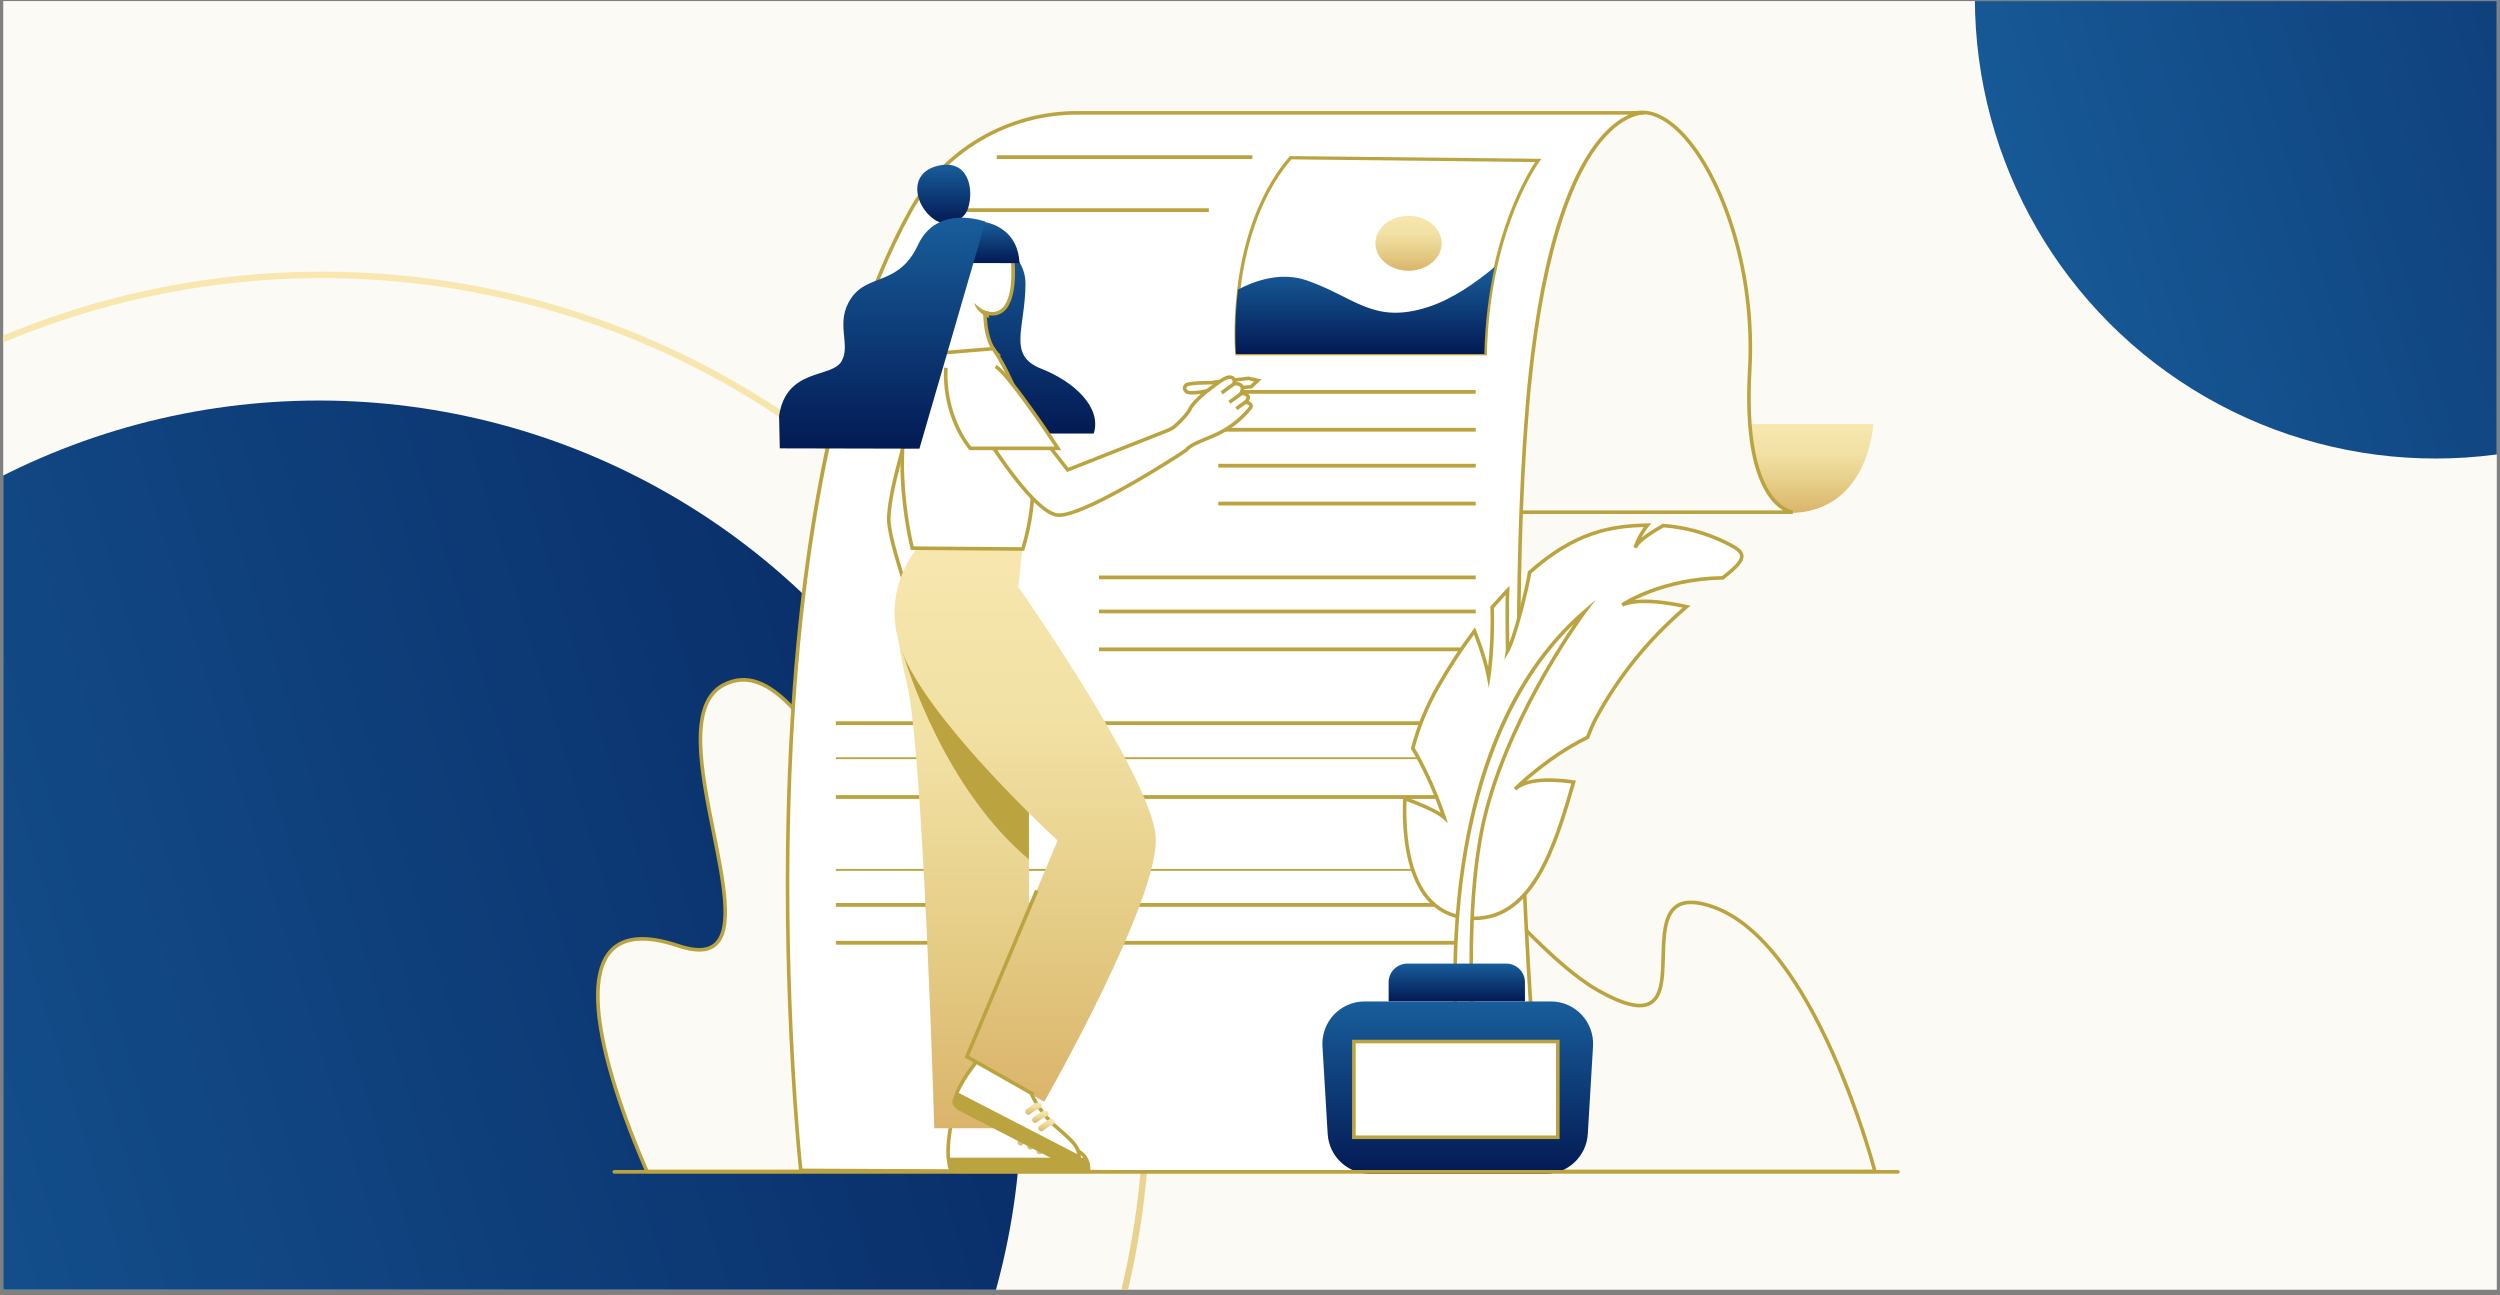
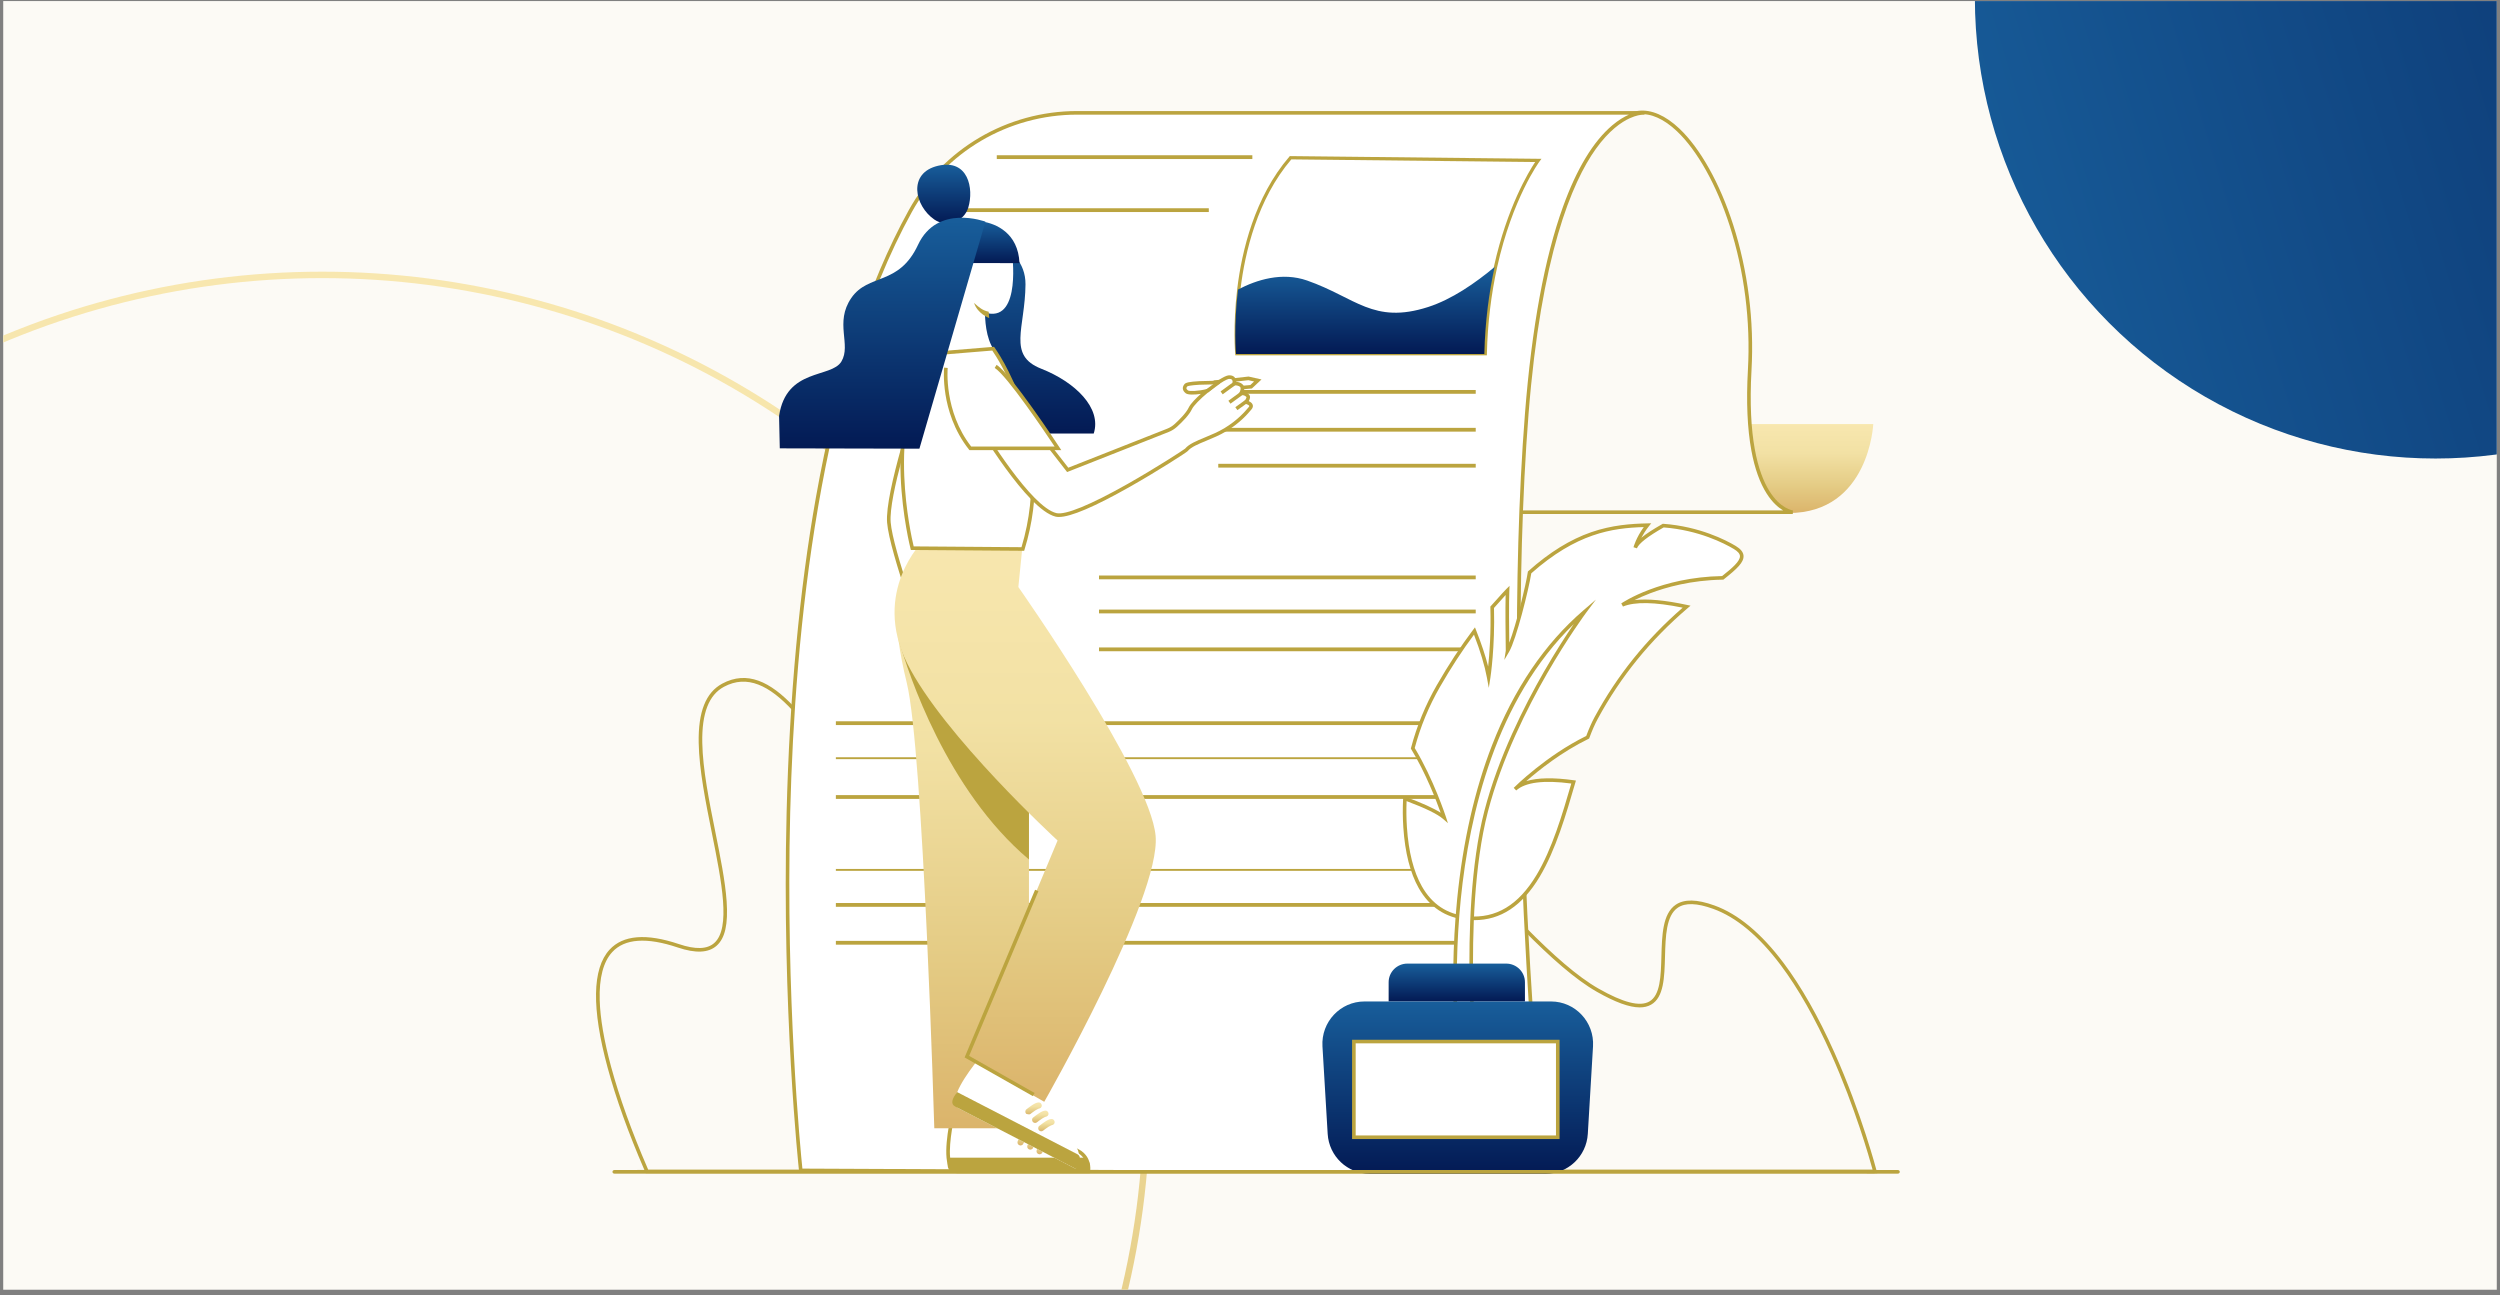
<svg xmlns="http://www.w3.org/2000/svg" width="388" height="201" viewBox="0 0 388 201" fill="none">
  <rect x="0" y="0" width="388" height="201" fill="#808080" stroke="none" />
  <g clip-path="url(#clip0_3715_15252)">
    <rect width="387" height="200" transform="translate(0.5 0.163)" fill="#FCFAF5" />
-     <circle cx="49.5" cy="171.163" r="109" fill="url(#paint0_linear_3715_15252)" />
    <circle cx="378" cy="-0.337" r="71.5" fill="url(#paint1_linear_3715_15252)" />
    <circle cx="50" cy="170.663" r="128" stroke="url(#paint2_linear_3715_15252)" />
    <path d="M290.99 181.804C290.99 181.804 281.85 146.51 265.985 140.793C250.121 135.076 266.858 164.416 247.966 153.682C229.073 142.946 190.137 79.719 185.097 110.295C180.057 140.873 177.395 177.304 156.299 156.343C135.204 135.382 124.855 99.573 112.227 106.343C100.503 112.628 123.401 152.876 105.268 146.784C81.136 138.676 99.199 178.957 100.411 181.804H290.989H290.99Z" fill="#FCFAF5" />
    <path d="M291.351 182.083H100.227L100.154 181.913C100.118 181.828 100.067 181.709 100.002 181.559C97.515 175.809 95.599 170.483 94.308 165.728C91.802 156.499 91.901 150.327 94.606 147.386C96.694 145.115 100.31 144.823 105.358 146.519C107.944 147.387 109.739 147.336 110.845 146.361C113.45 144.065 112.005 136.868 110.475 129.248C109.509 124.435 108.51 119.459 108.435 115.285C108.348 110.469 109.545 107.464 112.095 106.096C119.766 101.985 126.52 112.943 135.071 126.818C141.062 136.537 147.851 147.554 156.496 156.144C159.093 158.724 161.501 160.508 163.652 161.448C165.654 162.322 167.501 162.491 169.143 161.95C171.068 161.316 172.753 159.746 174.293 157.151C175.687 154.802 176.926 151.667 178.08 147.566C180.235 139.911 181.77 129.902 183.254 120.222C183.758 116.933 184.279 113.532 184.821 110.248C185.221 107.822 185.853 105.895 186.701 104.519C187.529 103.177 188.588 102.311 189.848 101.945C191.632 101.428 193.786 101.876 196.433 103.312C198.747 104.568 201.397 106.561 204.535 109.405C210.338 114.663 216.928 122.065 223.301 129.224C232.678 139.757 241.535 149.705 248.103 153.437C251.93 155.611 254.501 156.267 255.964 155.442C257.687 154.47 257.766 151.519 257.851 148.394C257.938 145.157 258.028 141.809 260.07 140.416C261.394 139.512 263.36 139.548 266.079 140.528C269.749 141.851 273.359 144.851 276.808 149.444C279.552 153.099 282.204 157.77 284.691 163.327C288.919 172.777 291.236 181.644 291.259 181.733L291.35 182.082L291.351 182.083ZM100.596 181.524H290.625C290.154 179.793 287.916 171.899 284.179 163.549C281.709 158.032 279.078 153.398 276.36 149.777C272.979 145.275 269.457 142.34 265.891 141.055C263.353 140.14 261.553 140.083 260.387 140.878C258.582 142.111 258.496 145.313 258.411 148.41C258.322 151.697 258.239 154.802 256.24 155.929C255.746 156.208 255.164 156.349 254.484 156.349C252.865 156.349 250.693 155.551 247.828 153.923C241.18 150.146 232.293 140.164 222.885 129.597C216.522 122.448 209.942 115.058 204.161 109.82C197.725 103.988 193.095 101.587 190.005 102.483C187.68 103.156 186.122 105.8 185.374 110.34C184.833 113.621 184.312 117.02 183.808 120.307C182.321 130.004 180.784 140.03 178.619 147.718C177.451 151.866 176.194 155.046 174.775 157.436C173.163 160.152 171.378 161.803 169.318 162.481C167.541 163.066 165.56 162.891 163.429 161.96C161.213 160.992 158.748 159.169 156.103 156.54C147.41 147.903 140.602 136.857 134.596 127.111C126.199 113.487 119.567 102.726 112.36 106.589C110.012 107.848 108.911 110.688 108.994 115.275C109.068 119.399 110.062 124.35 111.023 129.138C111.811 133.063 112.555 136.77 112.773 139.864C113.024 143.425 112.529 145.623 111.215 146.78C109.946 147.899 107.972 147.986 105.18 147.049C100.362 145.43 96.942 145.671 95.018 147.764C93.631 149.273 92.977 151.776 93.073 155.203C93.153 158.047 93.75 161.54 94.848 165.581C96.132 170.31 98.039 175.611 100.515 181.336C100.545 181.406 100.572 181.469 100.596 181.524Z" fill="#BBA43F" />
    <path d="M264.583 65.815H290.732C290.732 65.815 290.102 79.626 277.573 79.624C265.043 79.622 264.583 65.815 264.583 65.815Z" fill="url(#paint3_linear_3715_15252)" />
    <path d="M278.242 79.491H231.969L237.454 40.779C237.454 40.779 241.286 31.041 246.212 24.146C247.663 22.114 249.21 20.329 250.782 19.114C251.964 18.199 253.16 17.606 254.34 17.472C262.415 16.557 272.758 35.97 271.557 57.41C270.354 78.85 278.243 79.49 278.243 79.49L278.242 79.491Z" fill="#FCFAF5" />
    <path d="M278.243 79.77H231.647L237.182 40.707L237.194 40.676C237.233 40.579 241.095 30.827 245.985 23.984C247.586 21.742 249.143 20.029 250.61 18.893C251.895 17.899 253.139 17.327 254.308 17.195C256.299 16.97 258.486 17.923 260.634 19.952C263.877 23.017 266.919 28.449 268.978 34.856C271.275 42.002 272.262 49.806 271.835 57.428C270.662 78.353 278.189 79.208 278.265 79.214L278.243 79.772V79.77ZM232.291 79.211H276.734C276.001 78.777 275.089 78.005 274.213 76.641C273.135 74.962 272.33 72.712 271.819 69.956C271.184 66.534 271.001 62.307 271.277 57.395C271.7 49.842 270.721 42.107 268.445 35.026C266.414 28.706 263.427 23.359 260.25 20.357C258.226 18.445 256.193 17.543 254.371 17.749C253.305 17.87 252.154 18.403 250.952 19.334C249.527 20.436 248.009 22.109 246.439 24.308C241.725 30.906 237.966 40.246 237.726 40.85L232.291 79.21V79.211Z" fill="#BBA43F" />
    <path d="M124.28 181.646C124.28 181.646 113.496 83.046 141.288 32.749C146.489 23.336 156.416 17.513 167.171 17.513H255.216C255.216 17.513 240.736 16.241 236.956 64.169C233.013 114.165 239.543 182.163 239.543 182.163L124.28 181.646Z" fill="white" />
    <path d="M239.96 182.036L239.652 182.034L124.029 181.924L124.002 181.676C123.975 181.429 121.313 156.654 122.083 126.052C122.535 108.075 124.065 91.635 126.631 77.185C129.84 59.11 134.689 44.114 141.043 32.614C146.285 23.128 156.296 17.234 167.171 17.234H254.958C255.125 17.227 255.223 17.234 255.24 17.235L255.215 17.793H254.996C254.664 17.809 253.927 17.9 252.94 18.349C251.678 18.924 249.738 20.219 247.664 23.123C243.976 28.287 239.173 39.603 237.235 64.191C235.199 90.003 236.011 120.697 237.05 141.901C238.176 164.878 239.914 181.558 239.931 181.728L239.96 182.036ZM124.531 181.367L239.235 181.882C239.011 179.474 237.535 163.228 236.491 141.929C235.452 120.708 234.639 89.989 236.677 64.147C237.73 50.802 239.716 40.012 242.581 32.076C244.705 26.192 247.274 21.947 250.213 19.459C251.18 18.641 252.063 18.122 252.811 17.793H167.17C156.499 17.793 146.675 23.576 141.531 32.885C127.203 58.815 123.35 97.866 122.64 126.058C121.912 154.986 124.255 178.699 124.531 181.367H124.531Z" fill="#BBA43F" />
    <path d="M238.735 24.897C238.735 24.897 234.516 30.555 232.116 41.384C231.26 45.238 230.636 49.747 230.514 54.889H191.954C191.954 54.889 191.577 50.62 192.267 44.892C193.024 38.606 195.064 30.564 200.296 24.481L238.735 24.897Z" fill="white" />
    <path d="M230.761 55.143H191.721L191.7 54.911C191.696 54.868 191.329 50.55 192.015 44.861C192.727 38.952 194.707 30.59 200.103 24.316L200.179 24.226L200.298 24.227L239.236 24.649L238.938 25.048C238.896 25.104 234.721 30.797 232.363 41.439C231.415 45.711 230.877 50.238 230.767 54.895L230.761 55.143ZM192.189 54.635H230.266C230.391 50.033 230.929 45.558 231.868 41.329C233.899 32.167 237.273 26.624 238.256 25.146L200.412 24.736C195.157 30.904 193.219 39.111 192.519 44.922C191.931 49.81 192.126 53.672 192.19 54.635H192.189Z" fill="#BBA43F" />
    <path d="M231.97 41.429C231.115 45.286 230.491 49.798 230.368 54.944H191.822C191.822 54.944 191.445 50.671 192.135 44.939C195.036 43.419 198.977 42.177 202.869 43.539C210.395 46.176 213.144 50.375 221.631 47.652C225.311 46.472 228.986 43.93 231.971 41.429H231.97Z" fill="url(#paint4_linear_3715_15252)" />
-     <path d="M218.603 42.017C221.443 42.017 223.745 40.109 223.745 37.757C223.745 35.404 221.443 33.496 218.603 33.496C215.763 33.496 213.461 35.404 213.461 37.757C213.461 40.109 215.763 42.017 218.603 42.017Z" fill="url(#paint5_linear_3715_15252)" />
    <path d="M229.033 66.403H189.075V66.99H229.033V66.403Z" fill="#BBA43F" />
    <path d="M229.033 60.527H189.075V61.114H229.033V60.527Z" fill="#BBA43F" />
    <path d="M194.364 24.095H154.7V24.682H194.364V24.095Z" fill="#BBA43F" />
    <path d="M187.606 32.321H147.648V32.908H187.606V32.321Z" fill="#BBA43F" />
    <path d="M229.033 71.984H189.075V72.572H229.033V71.984Z" fill="#BBA43F" />
-     <path d="M229.033 77.861H189.075V78.449H229.033V77.861Z" fill="#BBA43F" />
    <path d="M229.032 89.32H170.565V89.907H229.032V89.32Z" fill="#BBA43F" />
    <path d="M229.032 94.609H170.565V95.196H229.032V94.609Z" fill="#BBA43F" />
    <path d="M229.032 100.484H170.565V101.072H229.032V100.484Z" fill="#BBA43F" />
    <path d="M224.919 111.943H129.726V112.53H224.919V111.943Z" fill="#BBA43F" />
    <path d="M224.919 117.525H129.726V117.819H224.919V117.525Z" fill="#BBA43F" />
    <path d="M224.919 123.401H129.726V123.989H224.919V123.401Z" fill="#BBA43F" />
    <path d="M226.388 134.86H129.726V135.154H226.388V134.86Z" fill="#BBA43F" />
    <path d="M226.388 140.148H129.726V140.736H226.388V140.148Z" fill="#BBA43F" />
    <path d="M226.388 146.025H129.726V146.612H226.388V146.025Z" fill="#BBA43F" />
    <path d="M267.363 89.684C257.792 89.831 251.868 93.818 251.774 93.882C253.972 92.956 257.692 93.278 261.758 94.155C257.429 97.857 252.163 103.235 247.707 111.459C247.245 112.31 246.818 113.311 246.406 114.421C240.176 117.463 235.378 122.221 235.124 122.474C236.845 120.931 240.328 120.822 244.225 121.372C241.326 131.341 237.828 143.299 227.834 142.491C227.764 142.486 227.693 142.48 227.623 142.473C220.717 141.797 218.519 135.083 218.075 128.405C217.976 126.913 217.966 125.423 218.044 123.941C220.663 124.903 223.075 125.957 224.145 126.889C224.116 126.797 222.197 120.934 219.263 116.138C220.149 112.771 221.487 109.517 223.24 106.468C225.091 103.245 226.962 100.414 228.837 97.931C229.775 100.299 230.617 102.829 231.037 105.096C231.037 105.096 231.763 100.45 231.585 94.249C232.071 93.731 233.488 92.098 233.972 91.623C233.858 94.415 233.983 100.934 233.972 101.012C235.095 99.092 237.035 91.187 237.393 88.839C244.479 82.54 250.015 81.631 255.682 81.511C254.263 83.303 253.813 84.901 253.786 85.003C254.16 84.029 255.971 82.798 258.135 81.575C263.393 81.963 267.379 83.867 269.217 84.959C271.349 86.228 270.206 87.451 267.364 89.685L267.363 89.684Z" fill="white" />
    <path d="M228.79 142.809C228.469 142.809 228.142 142.795 227.812 142.768C227.743 142.763 227.668 142.757 227.595 142.749C224.344 142.43 221.85 140.774 220.183 137.825C218.858 135.482 218.055 132.319 217.796 128.422C217.697 126.931 217.686 125.418 217.765 123.925L217.785 123.547L218.14 123.677C220.638 124.594 222.463 125.418 223.59 126.136C222.947 124.338 221.28 119.968 219.025 116.282L218.963 116.18L218.993 116.064C219.886 112.672 221.234 109.396 222.998 106.327C224.794 103.2 226.683 100.318 228.614 97.762L228.914 97.365L229.097 97.827C229.917 99.897 230.541 101.778 230.961 103.443C231.16 101.569 231.42 98.218 231.306 94.254L231.303 94.139L231.381 94.055C231.565 93.858 231.893 93.49 232.241 93.1C232.817 92.454 233.47 91.72 233.776 91.421L234.28 90.927L234.251 91.632C234.168 93.667 234.213 97.725 234.238 99.749C235.341 96.892 236.806 90.837 237.116 88.794L237.131 88.694L237.206 88.627C240.5 85.699 243.695 83.725 246.978 82.59C250.175 81.485 253.169 81.281 255.676 81.228L256.27 81.215L255.901 81.681C255.392 82.324 255.011 82.94 254.732 83.466C255.476 82.849 256.555 82.144 257.998 81.329L258.072 81.288L258.156 81.295C263.771 81.709 267.862 83.826 269.36 84.718C270.155 85.191 270.56 85.694 270.597 86.258C270.662 87.255 269.618 88.267 267.538 89.903L267.463 89.962L267.369 89.964C262.458 90.039 258.539 91.154 256.116 92.075C255.142 92.446 254.328 92.814 253.684 93.132C255.694 92.898 258.417 93.149 261.819 93.883L262.371 94.002L261.942 94.368C256.106 99.36 251.531 104.993 247.955 111.593C247.529 112.378 247.109 113.335 246.671 114.519L246.632 114.623L246.531 114.672C242.356 116.711 238.814 119.539 236.883 121.231C238.635 120.696 241.105 120.65 244.265 121.096L244.585 121.141L244.495 121.451C243.066 126.365 241.447 131.935 238.931 136.118C236.229 140.613 232.904 142.81 228.792 142.81L228.79 142.809ZM218.305 124.335C218.248 125.682 218.264 127.043 218.354 128.384C218.608 132.197 219.387 135.281 220.669 137.55C222.241 140.331 224.59 141.893 227.65 142.192C227.719 142.199 227.787 142.206 227.853 142.21C232.193 142.562 235.657 140.472 238.451 135.827C240.876 131.794 242.469 126.408 243.866 121.604C239.614 121.041 236.737 121.402 235.312 122.681L234.928 122.275C235.131 122.072 239.95 117.288 246.185 114.218C246.619 113.058 247.037 112.11 247.463 111.324C250.985 104.826 255.465 99.255 261.15 94.311C256.829 93.426 253.713 93.368 251.885 94.138L251.62 93.649C251.866 93.482 257.732 89.576 267.267 89.405C268.768 88.222 270.093 87.097 270.041 86.293C270.017 85.927 269.701 85.569 269.076 85.196C267.619 84.33 263.655 82.277 258.2 81.857C255.735 83.257 254.337 84.347 254.048 85.1L253.517 84.927C253.535 84.864 253.918 83.465 255.112 81.802C250.129 81.953 244.656 82.784 237.656 88.978C237.252 91.5 235.326 99.251 234.215 101.149L233.474 102.417L233.696 100.981C233.696 100.903 233.692 100.536 233.686 100.079C233.664 98.387 233.617 94.658 233.672 92.345C233.369 92.676 233.001 93.089 232.66 93.472C232.355 93.814 232.064 94.141 231.869 94.352C232.034 100.452 231.323 105.091 231.315 105.137L231.062 106.755L230.764 105.145C230.417 103.27 229.744 101.036 228.761 98.499C226.948 100.937 225.175 103.661 223.483 106.605C221.763 109.598 220.445 112.789 219.565 116.092C222.469 120.878 224.393 126.743 224.412 126.801L224.72 127.755L223.963 127.097C223.092 126.339 221.19 125.411 218.306 124.334L218.305 124.335Z" fill="#BBA43F" />
    <path d="M245.946 94.922C219.633 117.551 226.663 167.091 226.663 167.091H229.197C229.197 167.091 226.484 141.96 230.651 125.903C234.818 109.847 245.946 94.922 245.946 94.922Z" fill="white" />
    <path d="M229.507 167.372H226.419L226.385 167.131C226.368 167.007 224.64 154.538 226.158 139.466C227.05 130.607 228.871 122.593 231.571 115.645C234.951 106.946 239.726 99.903 245.763 94.711L247.682 93.061L246.169 95.09C246.141 95.127 243.356 98.879 240.099 104.539C237.095 109.758 233.066 117.713 230.921 125.974C228.776 134.236 228.497 144.964 228.64 152.508C228.795 160.692 229.468 166.999 229.474 167.062L229.508 167.372H229.507ZM226.907 166.813H228.887C228.751 165.446 228.218 159.704 228.082 152.525C227.938 144.943 228.22 134.159 230.381 125.834C232.541 117.509 236.598 109.503 239.619 104.252C241.439 101.09 243.113 98.52 244.246 96.855C232.184 108.563 228.043 126.345 226.716 139.509C225.32 153.367 226.677 165.012 226.908 166.813H226.907Z" fill="#BBA43F" />
    <path d="M218.432 149.55H233.756C235.365 149.55 236.671 150.844 236.671 152.438V155.426H215.517V152.438C215.517 150.845 216.823 149.55 218.432 149.55Z" fill="url(#paint6_linear_3715_15252)" />
    <path d="M142.692 61.272C142.692 61.272 137.577 76.407 137.956 81.086C138.334 85.765 144.087 101.119 144.087 101.119L148.086 99.09C148.086 99.09 142.815 84.21 144.976 77.564C147.137 70.918 142.692 61.272 142.692 61.272V61.272Z" fill="white" />
    <path d="M143.934 101.51L143.825 101.218C143.589 100.589 138.054 85.772 137.677 81.108C137.298 76.426 142.218 61.803 142.427 61.182L142.652 60.518L142.946 61.155C142.958 61.179 144.077 63.627 144.915 66.856C145.692 69.85 146.379 74.153 145.242 77.65C143.135 84.13 148.296 98.848 148.348 98.996L148.43 99.227L143.934 101.51ZM142.725 62.06C141.732 65.087 137.91 77.064 138.233 81.062C138.576 85.295 143.444 98.581 144.239 100.728L147.74 98.95C147.437 98.064 146.338 94.754 145.447 90.881C144.046 84.792 143.797 80.282 144.71 77.477C146.488 72.009 143.664 64.35 142.725 62.06Z" fill="#BBA43F" />
    <path d="M239.902 182.163H212.581C209.122 182.163 206.262 179.452 206.055 175.98L205.246 162.395C205.022 158.615 208.008 155.426 211.773 155.426H240.71C244.475 155.426 247.462 158.616 247.237 162.395L246.428 175.98C246.221 179.453 243.361 182.163 239.902 182.163Z" fill="url(#paint7_linear_3715_15252)" />
    <path d="M241.767 161.648H210.121V176.502H241.767V161.648Z" fill="white" />
    <path d="M242.046 176.782H209.841V161.369H242.046V176.782ZM210.4 176.223H241.487V161.927H210.4V176.223Z" fill="#BBA43F" />
    <path d="M147.181 179.673C147.301 180.915 147.697 181.803 148.587 181.803H168.9C168.9 181.803 169.231 180.273 167.968 179.097C167.114 178.301 165.606 177.979 162.475 177.206C162.475 177.206 156.431 175.291 155.622 171.938H148.139C148.139 171.938 146.903 176.773 147.18 179.673H147.181Z" fill="white" />
    <path d="M169.126 182.083H148.588C147.623 182.083 147.055 181.281 146.903 179.7C146.625 176.784 147.818 172.068 147.87 171.869L147.923 171.659H155.843L155.895 171.873C156.644 174.979 162.304 176.856 162.552 176.937C162.791 176.996 163.019 177.052 163.24 177.106C165.955 177.774 167.319 178.108 168.16 178.893C169.523 180.162 169.189 181.794 169.174 181.863L169.126 182.083V182.083ZM147.46 179.647C147.58 180.892 147.96 181.524 148.588 181.524H168.655C168.688 181.092 168.646 180.11 167.779 179.301C167.043 178.616 165.727 178.293 163.106 177.649C162.883 177.595 162.65 177.537 162.408 177.477L162.391 177.472C162.143 177.394 156.431 175.549 155.41 172.217H148.359C148.13 173.173 147.223 177.167 147.46 179.646V179.647Z" fill="#BBA43F" />
    <path d="M147.181 179.673C146.928 180.897 147.046 181.802 147.937 181.802H168.9C168.9 181.802 169.626 180.974 168.703 179.91C168.573 179.76 168.386 179.673 168.187 179.673H147.18H147.181Z" fill="#BBA43F" />
    <path d="M161.753 178.907C161.945 178.466 162.161 178.018 162.442 177.626C162.455 177.609 162.467 177.592 162.479 177.576C162.517 177.524 162.394 177.681 162.446 177.619C162.469 177.593 162.491 177.566 162.515 177.54C162.537 177.516 162.561 177.494 162.586 177.472C162.64 177.422 162.512 177.524 162.527 177.516C162.54 177.51 162.552 177.5 162.564 177.492C162.782 177.367 162.876 177.053 162.736 176.836C162.595 176.617 162.313 176.531 162.081 176.665C161.948 176.741 161.839 176.851 161.746 176.97C161.627 177.122 161.519 177.278 161.422 177.444C161.27 177.703 161.135 177.971 161.009 178.243C160.981 178.302 160.953 178.363 160.927 178.423C160.873 178.546 160.842 178.657 160.879 178.792C160.91 178.903 160.995 179.023 161.099 179.079C161.211 179.137 161.346 179.167 161.469 179.126C161.579 179.091 161.706 179.017 161.755 178.906L161.753 178.907Z" fill="url(#paint8_linear_3715_15252)" />
    <path d="M160.312 178.185C160.503 177.744 160.72 177.297 161 176.905C161.013 176.887 161.025 176.871 161.037 176.854C161.075 176.803 160.952 176.96 161.004 176.898C161.027 176.872 161.049 176.844 161.073 176.819C161.095 176.795 161.119 176.772 161.144 176.75C161.198 176.701 161.07 176.803 161.085 176.795C161.099 176.788 161.11 176.778 161.123 176.771C161.34 176.646 161.434 176.331 161.294 176.115C161.153 175.895 160.871 175.81 160.639 175.943C160.506 176.019 160.397 176.13 160.304 176.249C160.185 176.401 160.077 176.557 159.98 176.723C159.828 176.981 159.693 177.25 159.567 177.521C159.539 177.581 159.511 177.641 159.485 177.701C159.431 177.825 159.4 177.936 159.437 178.071C159.468 178.182 159.554 178.302 159.658 178.357C159.769 178.416 159.904 178.446 160.027 178.405C160.137 178.37 160.265 178.296 160.313 178.185L160.312 178.185Z" fill="url(#paint9_linear_3715_15252)" />
    <path d="M158.798 177.537C158.99 177.096 159.206 176.648 159.487 176.256C159.5 176.239 159.512 176.222 159.524 176.206C159.561 176.155 159.439 176.312 159.491 176.25C159.514 176.223 159.536 176.196 159.56 176.17C159.582 176.146 159.606 176.124 159.631 176.102C159.684 176.052 159.556 176.155 159.572 176.146C159.585 176.14 159.597 176.13 159.609 176.122C159.827 175.998 159.921 175.683 159.781 175.467C159.64 175.247 159.358 175.161 159.125 175.295C158.993 175.371 158.884 175.482 158.791 175.601C158.672 175.752 158.564 175.909 158.466 176.075C158.314 176.333 158.18 176.601 158.054 176.873C158.025 176.933 157.998 176.993 157.972 177.053C157.918 177.176 157.887 177.288 157.924 177.422C157.954 177.534 158.04 177.653 158.144 177.709C158.256 177.767 158.39 177.797 158.514 177.757C158.624 177.721 158.751 177.648 158.8 177.536L158.798 177.537Z" fill="url(#paint10_linear_3715_15252)" />
    <path d="M149.705 35.847C149.705 35.847 159.208 37.31 159.157 44.133C159.106 50.955 156.294 55.139 161.589 57.221C166.885 59.303 171.018 63.34 169.746 67.284H150.878L149.705 35.847Z" fill="url(#paint11_linear_3715_15252)" />
    <path d="M157.064 39.245C157.064 39.245 154.647 34.358 149.14 36.239C143.633 38.121 144.036 40.545 144.876 42.777C144.876 42.777 145.929 44.358 147.827 45.905C147.205 49.908 144.678 54.889 144.678 54.889H154.735C153.253 53.363 152.897 50.611 152.865 48.523C153.004 48.558 153.143 48.591 153.285 48.62C158.527 49.713 157.063 39.245 157.063 39.245L157.064 39.245Z" fill="white" />
-     <path d="M155.396 55.169H144.224L144.43 54.763C144.455 54.714 146.879 49.905 147.527 46.019C145.697 44.498 144.687 42.997 144.644 42.933L144.626 42.906L144.614 42.877C144.165 41.683 143.83 40.407 144.417 39.164C145.025 37.875 146.54 36.832 149.049 35.974C152.012 34.963 154.103 35.873 155.337 36.814C156.667 37.829 157.289 39.07 157.315 39.122L157.335 39.162L157.341 39.207C157.38 39.485 158.266 46.04 155.901 48.252C155.206 48.903 154.306 49.119 153.229 48.894C153.204 48.889 153.179 48.883 153.154 48.878C153.22 50.839 153.595 53.314 154.937 54.695L155.396 55.169ZM145.129 54.61H154.135C152.92 52.965 152.617 50.441 152.587 48.528L152.581 48.164L152.934 48.252C153.08 48.289 153.214 48.32 153.343 48.346C154.245 48.535 154.956 48.37 155.52 47.844C157.577 45.919 156.87 39.923 156.794 39.331C156.68 39.119 156.088 38.084 154.981 37.245C153.348 36.007 151.413 35.757 149.231 36.503C146.873 37.309 145.464 38.257 144.924 39.402C144.457 40.389 144.666 41.415 145.127 42.647C145.271 42.854 146.295 44.293 148.006 45.688L148.13 45.789L148.105 45.948C147.58 49.333 145.745 53.334 145.129 54.61Z" fill="#BBA43F" />
    <path d="M158.225 40.84L149.999 40.821C149.999 40.821 150.394 34.074 152.468 34.388C154.541 34.702 158.029 36.142 158.225 40.841V40.84Z" fill="url(#paint12_linear_3715_15252)" />
    <path d="M145.013 34.074C146.932 35.39 149.609 34.423 150.277 32.215C151.173 29.253 150.261 24.652 145.608 25.721C140.821 26.82 141.937 31.965 145.013 34.074Z" fill="url(#paint13_linear_3715_15252)" />
    <path d="M195.211 59.049L193.763 58.723L188.626 59.297V60.517L194.173 60.023L195.211 59.049Z" fill="white" />
    <path d="M188.346 60.822V59.047L193.779 58.439L195.786 58.892L194.293 60.291L188.346 60.822ZM188.905 59.547V60.211L194.051 59.752L194.634 59.206L193.747 59.006L188.905 59.547Z" fill="#BBA43F" />
    <path d="M159.695 95.218V175.111H145.004C145.004 175.111 143.287 116.446 140.733 105.991C140.131 103.529 139.724 101.39 139.47 99.533C139.416 99.134 139.369 98.749 139.328 98.377C138.116 87.263 142.822 87.263 142.822 87.263L157.377 92.038C158.761 92.492 159.694 93.774 159.694 95.218H159.695Z" fill="url(#paint14_linear_3715_15252)" />
    <path d="M148.563 169.5C148.098 170.658 148.043 171.629 148.834 172.037C151.473 173.401 166.88 181.361 166.88 181.361C166.88 181.361 167.877 180.154 167.295 178.529C166.901 177.429 165.708 176.451 163.282 174.327C163.282 174.327 158.792 169.852 159.612 166.501L152.964 163.066C152.964 163.066 149.648 166.794 148.562 169.498L148.563 169.5Z" fill="white" />
-     <path d="M166.952 181.713L148.706 172.285C147.848 171.842 147.712 170.87 148.303 169.395C149.394 166.677 152.619 163.035 152.755 162.881L152.9 162.719L159.937 166.355L159.885 166.569C159.124 169.672 163.291 173.938 163.474 174.124C163.659 174.286 163.837 174.441 164.008 174.59C166.113 176.429 167.17 177.352 167.559 178.435C168.187 180.189 167.142 181.484 167.096 181.539L166.952 181.713ZM148.822 169.603C148.357 170.765 148.404 171.5 148.963 171.789L166.791 181C167.019 180.631 167.433 179.74 167.033 178.623C166.694 177.677 165.673 176.786 163.64 175.01C163.467 174.859 163.287 174.701 163.099 174.537L163.086 174.525C162.902 174.341 158.675 170.08 159.296 166.651L153.032 163.415C152.39 164.159 149.75 167.291 148.823 169.603H148.822Z" fill="#BBA43F" />
    <path d="M148.561 169.5C147.774 170.472 147.464 171.331 148.255 171.74C150.893 173.103 166.879 181.363 166.879 181.363C166.879 181.363 167.904 180.96 167.573 179.591C167.527 179.398 167.4 179.234 167.224 179.143L148.561 169.5Z" fill="#BBA43F" />
    <path d="M161.943 175.441C161.985 175.406 162.029 175.372 162.073 175.338C162.105 175.312 162.167 175.266 162.021 175.378C162.034 175.368 162.047 175.357 162.061 175.347C162.086 175.327 162.112 175.308 162.138 175.288C162.199 175.242 162.261 175.197 162.323 175.152C162.593 174.958 162.874 174.763 163.18 174.63C163.142 174.646 163.104 174.662 163.066 174.678C163.138 174.648 163.213 174.62 163.292 174.609C163.25 174.615 163.207 174.62 163.165 174.626C163.178 174.624 163.191 174.624 163.204 174.623C163.455 174.611 163.696 174.411 163.683 174.144C163.672 173.894 163.473 173.652 163.204 173.665C162.856 173.681 162.532 173.868 162.245 174.05C161.959 174.231 161.689 174.433 161.422 174.64C161.369 174.681 161.317 174.722 161.265 174.764C161.176 174.837 161.125 174.993 161.125 175.103C161.125 175.22 161.177 175.36 161.265 175.441C161.357 175.525 161.477 175.587 161.604 175.582C161.738 175.576 161.839 175.525 161.943 175.441Z" fill="url(#paint15_linear_3715_15252)" />
    <path d="M160.993 174.14C161.036 174.105 161.08 174.071 161.123 174.037C161.156 174.011 161.217 173.965 161.071 174.077C161.084 174.067 161.098 174.056 161.111 174.046C161.137 174.026 161.162 174.007 161.189 173.987C161.25 173.941 161.312 173.896 161.374 173.851C161.644 173.657 161.924 173.462 162.231 173.329C162.193 173.345 162.155 173.361 162.116 173.377C162.189 173.347 162.264 173.319 162.342 173.308C162.3 173.313 162.257 173.319 162.215 173.325C162.228 173.323 162.241 173.323 162.255 173.322C162.505 173.31 162.746 173.11 162.734 172.843C162.722 172.593 162.523 172.351 162.255 172.364C161.906 172.38 161.582 172.567 161.295 172.749C161.009 172.929 160.739 173.132 160.473 173.339C160.42 173.38 160.367 173.421 160.316 173.463C160.226 173.536 160.175 173.692 160.175 173.802C160.175 173.919 160.227 174.059 160.316 174.14C160.407 174.224 160.527 174.286 160.654 174.28C160.788 174.275 160.89 174.224 160.993 174.14Z" fill="url(#paint16_linear_3715_15252)" />
-     <path d="M159.946 172.869C159.989 172.834 160.033 172.8 160.076 172.766C160.109 172.74 160.171 172.694 160.024 172.806C160.038 172.796 160.051 172.785 160.064 172.775C160.09 172.755 160.115 172.736 160.142 172.716C160.203 172.67 160.265 172.625 160.327 172.58C160.597 172.386 160.877 172.191 161.184 172.058C161.146 172.074 161.108 172.09 161.069 172.106C161.142 172.076 161.217 172.048 161.295 172.037C161.253 172.043 161.21 172.048 161.168 172.054C161.181 172.052 161.195 172.052 161.208 172.051C161.458 172.039 161.699 171.839 161.687 171.572C161.675 171.322 161.476 171.08 161.208 171.093C160.859 171.109 160.536 171.296 160.248 171.479C159.962 171.659 159.692 171.861 159.426 172.068C159.373 172.109 159.32 172.15 159.269 172.192C159.18 172.265 159.128 172.421 159.128 172.531C159.128 172.648 159.18 172.788 159.269 172.869C159.36 172.953 159.48 173.015 159.607 173.01C159.741 173.004 159.843 172.953 159.946 172.869Z" fill="url(#paint17_linear_3715_15252)" />
+     <path d="M159.946 172.869C159.989 172.834 160.033 172.8 160.076 172.766C160.109 172.74 160.171 172.694 160.024 172.806C160.038 172.796 160.051 172.785 160.064 172.775C160.09 172.755 160.115 172.736 160.142 172.716C160.203 172.67 160.265 172.625 160.327 172.58C160.597 172.386 160.877 172.191 161.184 172.058C161.146 172.074 161.108 172.09 161.069 172.106C161.142 172.076 161.217 172.048 161.295 172.037C161.253 172.043 161.21 172.048 161.168 172.054C161.181 172.052 161.195 172.052 161.208 172.051C161.458 172.039 161.699 171.839 161.687 171.572C161.675 171.322 161.476 171.08 161.208 171.093C160.859 171.109 160.536 171.296 160.248 171.479C159.962 171.659 159.692 171.861 159.426 172.068C159.373 172.109 159.32 172.15 159.269 172.192C159.18 172.265 159.128 172.421 159.128 172.531C159.128 172.648 159.18 172.788 159.269 172.869C159.741 173.004 159.843 172.953 159.946 172.869Z" fill="url(#paint17_linear_3715_15252)" />
    <path d="M159.694 107.602V133.391C146.88 122.59 140.972 104.465 139.563 99.582C139.509 99.184 139.462 98.799 139.421 98.428L159.694 107.601V107.602Z" fill="#BBA43F" />
    <path d="M143.237 83.985C143.237 83.985 135.249 91.799 140.791 102.939C146.335 114.08 164.136 130.45 164.136 130.45L150.053 164.146L162.067 170.998C162.067 170.998 180.189 139.234 179.351 129.733C178.514 120.233 158.048 91.107 158.048 91.107L158.882 82.856L143.236 83.984L143.237 83.985Z" fill="url(#paint18_linear_3715_15252)" />
    <path d="M154.136 54.114C154.136 54.114 164.142 67.691 158.741 85.205L141.582 85.077C141.582 85.077 136.498 65.375 144.679 54.889L154.136 54.114Z" fill="white" />
    <path d="M158.947 85.486L141.365 85.355L141.312 85.147C141.299 85.097 140.03 80.121 139.784 73.926C139.638 70.283 139.87 66.934 140.471 63.974C141.225 60.258 142.567 57.143 144.46 54.716L144.535 54.62L154.27 53.822L154.362 53.948C154.388 53.982 156.912 57.442 158.731 63.004C159.799 66.269 160.421 69.614 160.581 72.944C160.78 77.108 160.25 81.261 159.009 85.287L158.948 85.486H158.947ZM141.802 84.799L158.535 84.924C161.221 76.037 159.843 68.212 158.206 63.198C156.608 58.304 154.461 55.067 154.001 54.405L144.826 55.157C140.721 60.502 140.121 68.287 140.342 73.892C140.557 79.317 141.563 83.798 141.802 84.798V84.799Z" fill="#BBA43F" />
    <path d="M152.937 34.403C152.937 34.403 145.462 31.593 142.475 38.003C139.487 44.412 134.762 42.399 132.123 46.245C129.483 50.091 132.156 53.484 130.586 56.106C129.015 58.727 122.032 57.067 120.912 64.552L121.023 69.584L142.693 69.634L152.936 34.403L152.937 34.403Z" fill="url(#paint19_linear_3715_15252)" />
    <path d="M193.365 62.403C193.365 62.403 193.933 61.733 193.647 61.426C193.176 60.921 192.603 61.063 192.603 61.063C192.603 61.063 193.049 60.292 192.683 59.884C192.317 59.476 191.567 59.524 191.567 59.524C191.567 59.524 191.782 58.468 190.736 58.528C190.42 58.546 189.804 58.874 189.081 59.359L186.132 59.435C185.048 59.5 184.2 59.594 184.039 59.802C183.828 60.075 183.7 60.426 184.202 60.816C184.531 61.073 186.131 60.971 187.362 60.648C186.154 61.64 185.035 62.744 184.736 63.384C184.325 64.265 183.214 65.363 182.484 66.027C182.126 66.352 181.713 66.61 181.263 66.787L165.708 72.925L156.992 61.732L151.617 65.407C151.617 65.407 159.52 78.855 163.887 79.908C167.469 80.771 183.959 70.031 184.119 69.832C185.065 68.655 187.848 68.093 190.155 66.704C192.461 65.315 193.659 63.774 194.023 63.349C194.588 62.687 193.365 62.402 193.365 62.402V62.403Z" fill="white" />
    <path d="M164.345 80.235C164.149 80.235 163.975 80.217 163.823 80.18C159.391 79.111 151.702 66.102 151.376 65.548L151.244 65.324L157.051 61.353L165.8 72.588L181.161 66.528C181.579 66.362 181.961 66.125 182.296 65.82C182.94 65.234 184.082 64.123 184.482 63.266C184.773 62.643 185.661 61.768 186.371 61.131C185.41 61.274 184.372 61.304 184.029 61.037C183.507 60.63 183.431 60.131 183.816 59.632C184.021 59.366 184.6 59.246 186.114 59.156H186.123L188.991 59.081C189.793 58.549 190.374 58.268 190.718 58.248C191.209 58.22 191.478 58.406 191.618 58.567C191.802 58.779 191.854 59.045 191.862 59.251C192.161 59.278 192.602 59.376 192.89 59.696C193.181 60.021 193.127 60.461 193.025 60.783C193.272 60.824 193.576 60.94 193.85 61.234C194.134 61.538 193.98 61.961 193.807 62.257C194.049 62.364 194.328 62.543 194.42 62.824C194.473 62.985 194.483 63.239 194.234 63.53C194.208 63.562 194.176 63.598 194.141 63.641C193.685 64.186 192.473 65.633 190.298 66.943C189.296 67.547 188.196 68.001 187.225 68.401C185.942 68.931 184.833 69.388 184.337 70.007C184.183 70.198 179.773 73.046 175.424 75.511C169.889 78.65 166.169 80.234 164.344 80.234L164.345 80.235ZM151.992 65.49C153.047 67.245 160.055 78.697 163.954 79.636C165.327 79.967 169.25 78.36 175.002 75.109C179.476 72.581 183.594 69.887 183.919 69.637C184.511 68.918 185.671 68.439 187.014 67.885C187.966 67.491 189.045 67.046 190.012 66.464C192.106 65.202 193.274 63.807 193.715 63.282C193.752 63.238 193.784 63.2 193.811 63.168C193.84 63.134 193.907 63.049 193.89 62.999C193.849 62.874 193.52 62.725 193.302 62.675L192.856 62.571L193.152 62.221C193.369 61.964 193.487 61.663 193.443 61.616C193.096 61.244 192.685 61.331 192.667 61.335L192.046 61.474L192.362 60.923C192.473 60.728 192.648 60.262 192.476 60.07C192.253 59.821 191.757 59.792 191.585 59.803L191.222 59.824L191.294 59.468C191.312 59.372 191.332 59.086 191.198 58.932C191.114 58.836 190.965 58.794 190.753 58.807C190.664 58.812 190.291 58.883 189.238 59.591L189.17 59.636L186.145 59.714C184.697 59.801 184.339 59.916 184.255 59.98C184.108 60.172 184.035 60.331 184.374 60.596C184.593 60.75 186.017 60.712 187.292 60.378L188.525 60.054L187.539 60.864C186.24 61.932 185.239 62.968 184.989 63.503C184.57 64.401 183.498 65.484 182.672 66.234C182.287 66.585 181.848 66.858 181.366 67.048L165.616 73.262L156.933 62.111L151.991 65.49H151.992ZM183.908 69.65C183.908 69.65 183.903 69.656 183.902 69.657C183.903 69.655 183.906 69.653 183.908 69.65Z" fill="#BBA43F" />
    <path d="M146.806 57.08C146.806 57.08 146.107 63.915 150.594 69.584H164.199C164.199 69.584 156.738 58.217 154.521 56.865" fill="white" />
    <path d="M164.716 69.863H150.459L150.375 69.757C148.019 66.782 147.099 63.488 146.742 61.25C146.355 58.825 146.521 57.123 146.529 57.052L147.085 57.109C147.078 57.176 146.461 63.816 150.73 69.305H163.678C162.291 67.218 156.272 58.262 154.375 57.104L154.666 56.627C156.911 57.997 164.126 68.965 164.432 69.431L164.716 69.864V69.863Z" fill="#BBA43F" />
    <path d="M160.292 170.116L149.705 164.114L160.645 138.091L161.164 138.307L150.414 163.873L160.57 169.631L160.292 170.116Z" fill="#BBA43F" />
    <path d="M151.173 47.012C151.925 47.705 152.514 48.189 153.445 48.381L153.524 49.362C153.524 49.362 151.72 48.708 151.173 47.012Z" fill="#BBA43F" />
    <path d="M191.539 59.211L189.433 60.747L189.762 61.199L191.869 59.663L191.539 59.211Z" fill="#BBA43F" />
    <path d="M192.79 60.633L190.643 62.2L190.972 62.651L193.12 61.085L192.79 60.633Z" fill="#BBA43F" />
    <path d="M193.295 62.061L191.72 63.196L192.047 63.65L193.622 62.515L193.295 62.061Z" fill="#BBA43F" />
    <path d="M189.009 59.082L187.139 60.48L187.474 60.928L189.344 59.529L189.009 59.082Z" fill="#BBA43F" />
    <path d="M95.356 182.149H286.46C289.042 182.149 291.625 182.18 294.207 182.149C294.32 182.147 294.433 182.149 294.546 182.149C294.945 182.149 294.945 181.589 294.546 181.589H103.442C100.86 181.589 98.277 181.558 95.695 181.589C95.582 181.59 95.469 181.589 95.356 181.589C94.957 181.589 94.957 182.149 95.356 182.149Z" fill="#BBA43F" />
  </g>
  <defs>
    <linearGradient id="paint0_linear_3715_15252" x1="-68.547" y1="243.111" x2="256.729" y2="143.589" gradientUnits="userSpaceOnUse">
      <stop stop-color="#185E9B" />
      <stop offset="1" stop-color="#031A54" />
    </linearGradient>
    <linearGradient id="paint1_linear_3715_15252" x1="300.565" y1="46.858" x2="513.935" y2="-18.424" gradientUnits="userSpaceOnUse">
      <stop stop-color="#185E9B" />
      <stop offset="1" stop-color="#031A54" />
    </linearGradient>
    <linearGradient id="paint2_linear_3715_15252" x1="50" y1="42.163" x2="50" y2="299.163" gradientUnits="userSpaceOnUse">
      <stop stop-color="#F8E7AF" />
      <stop offset="0.326" stop-color="#F2E1A4" />
      <stop offset="0.701" stop-color="#E4CB84" />
      <stop offset="1" stop-color="#DBB46B" />
    </linearGradient>
    <linearGradient id="paint3_linear_3715_15252" x1="277.658" y1="65.815" x2="277.658" y2="79.624" gradientUnits="userSpaceOnUse">
      <stop stop-color="#F8E7AF" />
      <stop offset="0.326" stop-color="#F2E1A4" />
      <stop offset="0.701" stop-color="#E4CB84" />
      <stop offset="1" stop-color="#DBB46B" />
    </linearGradient>
    <linearGradient id="paint4_linear_3715_15252" x1="211.845" y1="41.429" x2="211.845" y2="54.944" gradientUnits="userSpaceOnUse">
      <stop stop-color="#185E9B" />
      <stop offset="1" stop-color="#031A54" />
    </linearGradient>
    <linearGradient id="paint5_linear_3715_15252" x1="218.603" y1="33.496" x2="218.603" y2="42.017" gradientUnits="userSpaceOnUse">
      <stop stop-color="#F8E7AF" />
      <stop offset="0.326" stop-color="#F2E1A4" />
      <stop offset="0.701" stop-color="#E4CB84" />
      <stop offset="1" stop-color="#DBB46B" />
    </linearGradient>
    <linearGradient id="paint6_linear_3715_15252" x1="226.094" y1="149.55" x2="226.094" y2="155.426" gradientUnits="userSpaceOnUse">
      <stop stop-color="#185E9B" />
      <stop offset="1" stop-color="#031A54" />
    </linearGradient>
    <linearGradient id="paint7_linear_3715_15252" x1="226.242" y1="155.426" x2="226.242" y2="182.163" gradientUnits="userSpaceOnUse">
      <stop stop-color="#185E9B" />
      <stop offset="1" stop-color="#031A54" />
    </linearGradient>
    <linearGradient id="paint8_linear_3715_15252" x1="161.832" y1="176.601" x2="161.832" y2="179.145" gradientUnits="userSpaceOnUse">
      <stop stop-color="#F8E7AF" />
      <stop offset="0.326" stop-color="#F2E1A4" />
      <stop offset="0.701" stop-color="#E4CB84" />
      <stop offset="1" stop-color="#DBB46B" />
    </linearGradient>
    <linearGradient id="paint9_linear_3715_15252" x1="160.391" y1="175.88" x2="160.391" y2="178.424" gradientUnits="userSpaceOnUse">
      <stop stop-color="#F8E7AF" />
      <stop offset="0.326" stop-color="#F2E1A4" />
      <stop offset="0.701" stop-color="#E4CB84" />
      <stop offset="1" stop-color="#DBB46B" />
    </linearGradient>
    <linearGradient id="paint10_linear_3715_15252" x1="158.877" y1="175.231" x2="158.877" y2="177.775" gradientUnits="userSpaceOnUse">
      <stop stop-color="#F8E7AF" />
      <stop offset="0.326" stop-color="#F2E1A4" />
      <stop offset="0.701" stop-color="#E4CB84" />
      <stop offset="1" stop-color="#DBB46B" />
    </linearGradient>
    <linearGradient id="paint11_linear_3715_15252" x1="159.841" y1="35.847" x2="159.841" y2="67.284" gradientUnits="userSpaceOnUse">
      <stop stop-color="#185E9B" />
      <stop offset="1" stop-color="#031A54" />
    </linearGradient>
    <linearGradient id="paint12_linear_3715_15252" x1="154.112" y1="34.377" x2="154.112" y2="40.841" gradientUnits="userSpaceOnUse">
      <stop stop-color="#185E9B" />
      <stop offset="1" stop-color="#031A54" />
    </linearGradient>
    <linearGradient id="paint13_linear_3715_15252" x1="146.472" y1="25.563" x2="146.472" y2="34.671" gradientUnits="userSpaceOnUse">
      <stop stop-color="#185E9B" />
      <stop offset="1" stop-color="#031A54" />
    </linearGradient>
    <linearGradient id="paint14_linear_3715_15252" x1="149.412" y1="87.263" x2="149.412" y2="175.111" gradientUnits="userSpaceOnUse">
      <stop stop-color="#F8E7AF" />
      <stop offset="0.326" stop-color="#F2E1A4" />
      <stop offset="0.701" stop-color="#E4CB84" />
      <stop offset="1" stop-color="#DBB46B" />
    </linearGradient>
    <linearGradient id="paint15_linear_3715_15252" x1="162.404" y1="173.664" x2="162.404" y2="175.582" gradientUnits="userSpaceOnUse">
      <stop stop-color="#F8E7AF" />
      <stop offset="0.326" stop-color="#F2E1A4" />
      <stop offset="0.701" stop-color="#E4CB84" />
      <stop offset="1" stop-color="#DBB46B" />
    </linearGradient>
    <linearGradient id="paint16_linear_3715_15252" x1="161.455" y1="172.363" x2="161.455" y2="174.281" gradientUnits="userSpaceOnUse">
      <stop stop-color="#F8E7AF" />
      <stop offset="0.326" stop-color="#F2E1A4" />
      <stop offset="0.701" stop-color="#E4CB84" />
      <stop offset="1" stop-color="#DBB46B" />
    </linearGradient>
    <linearGradient id="paint17_linear_3715_15252" x1="160.408" y1="171.092" x2="160.408" y2="173.01" gradientUnits="userSpaceOnUse">
      <stop stop-color="#F8E7AF" />
      <stop offset="0.326" stop-color="#F2E1A4" />
      <stop offset="0.701" stop-color="#E4CB84" />
      <stop offset="1" stop-color="#DBB46B" />
    </linearGradient>
    <linearGradient id="paint18_linear_3715_15252" x1="159.107" y1="82.856" x2="159.107" y2="170.998" gradientUnits="userSpaceOnUse">
      <stop stop-color="#F8E7AF" />
      <stop offset="0.326" stop-color="#F2E1A4" />
      <stop offset="0.701" stop-color="#E4CB84" />
      <stop offset="1" stop-color="#DBB46B" />
    </linearGradient>
    <linearGradient id="paint19_linear_3715_15252" x1="136.925" y1="33.79" x2="136.925" y2="69.634" gradientUnits="userSpaceOnUse">
      <stop stop-color="#185E9B" />
      <stop offset="1" stop-color="#031A54" />
    </linearGradient>
    <clipPath id="clip0_3715_15252">
      <rect width="387" height="200" fill="white" transform="translate(0.5 0.163)" />
    </clipPath>
  </defs>
</svg>